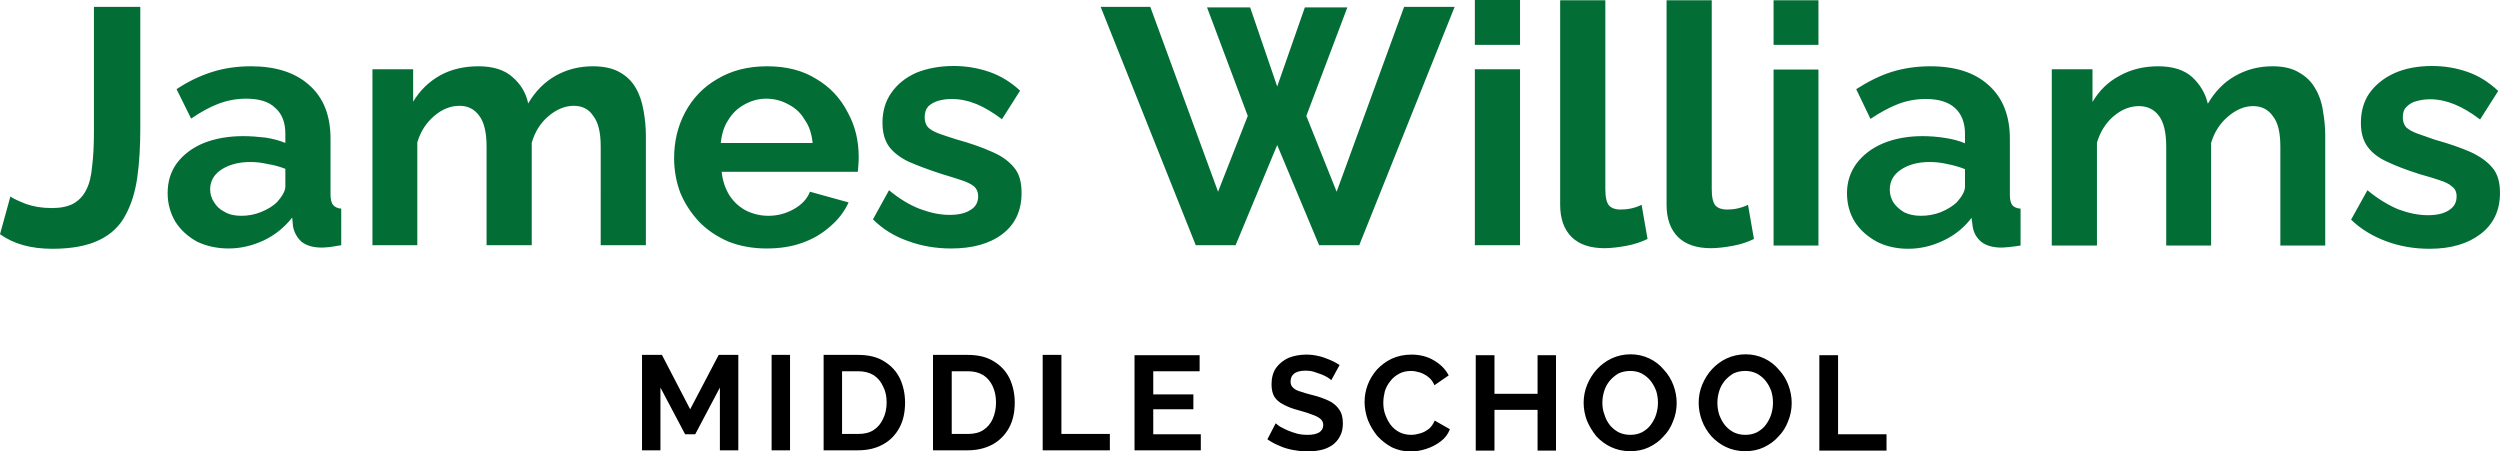
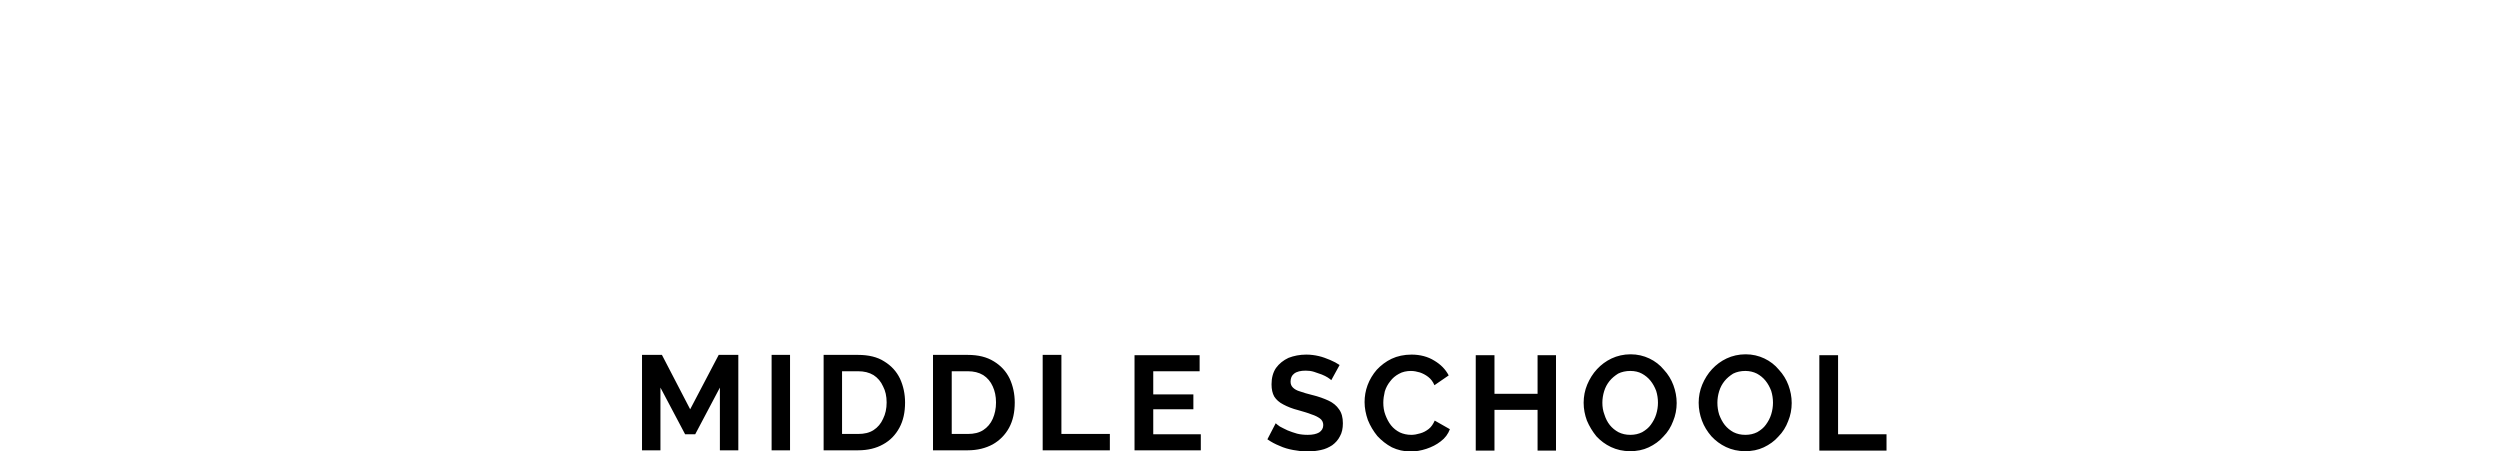
<svg xmlns="http://www.w3.org/2000/svg" version="1.1" id="Layer_1" x="0px" y="0px" viewBox="0 0 841.1 151.9" style="enable-background:new 0 0 841.1 151.9;" xml:space="preserve">
  <style type="text/css">
	.st0{fill:#026E36;}
</style>
  <g id="Isolation_Mode">
-     <path id="James_Williams" class="st0" d="M0,78.8l3.5-12.7c0.9,0.7,2.7,1.5,5.2,2.5c2.5,0.9,5.4,1.4,8.8,1.4c2.9,0,5.3-0.5,7.2-1.5   c1.9-1.1,3.3-2.6,4.3-4.6c1.1-2.1,1.7-4.7,2-8c0.4-3.2,0.6-7.1,0.6-11.6v-42h15.6v40.8c0,6-0.3,11.5-1,16.5c-0.7,4.9-2,9.2-4,12.8   c-1.9,3.7-4.9,6.5-8.9,8.4c-3.9,1.9-9.2,2.9-15.7,2.9c-3.6,0-6.8-0.4-9.7-1.2S2.4,80.5,0,78.8L0,78.8z M56.4,65   c0-3.9,1-7.2,3.1-10.1c2.2-2.9,5.2-5.2,9.1-6.8c3.8-1.5,8.2-2.3,13.2-2.3c2.5,0,5,0.2,7.6,0.5c2.5,0.4,4.7,1,6.6,1.8V45   c0-3.8-1.1-6.7-3.4-8.7c-2.1-2.1-5.4-3.1-9.8-3.1c-3.3,0-6.4,0.6-9.3,1.7s-6,2.8-9.2,5L59.4,30c3.9-2.6,7.9-4.5,12-5.8   c4.1-1.3,8.5-1.9,13-1.9c8.4,0,14.9,2.1,19.6,6.3c4.8,4.2,7.2,10.2,7.2,18.1v18.8c0,1.6,0.3,2.7,0.8,3.4c0.6,0.7,1.5,1.2,2.8,1.3   v12.3c-1.4,0.2-2.6,0.4-3.7,0.6c-1.1,0.1-2,0.2-2.8,0.2c-3,0-5.3-0.7-6.9-2c-1.5-1.4-2.4-3.1-2.8-5l-0.3-3.1   c-2.6,3.3-5.8,5.9-9.6,7.7c-3.9,1.8-7.8,2.7-11.8,2.7c-3.9,0-7.5-0.8-10.6-2.3c-3.1-1.7-5.5-3.9-7.3-6.7   C57.3,71.7,56.4,68.5,56.4,65L56.4,65z M93.2,68c0.8-0.9,1.5-1.8,2-2.7c0.5-0.9,0.8-1.7,0.8-2.5v-6c-1.8-0.7-3.8-1.3-5.9-1.6   c-2.1-0.5-4-0.7-5.9-0.7c-3.9,0-7.2,0.9-9.8,2.6c-2.5,1.7-3.7,3.9-3.7,6.6c0,1.5,0.4,3,1.3,4.3c0.8,1.4,2,2.5,3.6,3.3   c1.5,0.9,3.4,1.3,5.6,1.3c2.3,0,4.5-0.4,6.7-1.3S91.9,69.3,93.2,68z M217.3,45.5v37h-15.2V49.3c0-4.7-0.8-8.1-2.5-10.3   c-1.5-2.3-3.7-3.4-6.6-3.4c-2.9,0-5.8,1.2-8.5,3.5c-2.7,2.3-4.5,5.2-5.6,8.9v34.5h-15.2V49.3c0-4.7-0.8-8.2-2.5-10.4   c-1.6-2.2-3.8-3.3-6.6-3.3c-3,0-5.8,1.1-8.5,3.4c-2.7,2.3-4.6,5.2-5.7,8.9v34.6h-15.1V23.3H139v10.9c2.3-3.8,5.3-6.7,9-8.8   c3.8-2.1,8.1-3.1,13-3.1s8.7,1.2,11.4,3.6c2.8,2.4,4.6,5.4,5.3,8.9c2.4-4.1,5.5-7.2,9.2-9.3s7.9-3.2,12.6-3.2c3.7,0,6.7,0.7,9,2   c2.3,1.3,4.1,3,5.4,5.3c1.3,2.2,2.1,4.7,2.6,7.5C217,39.9,217.3,42.7,217.3,45.5L217.3,45.5z M257.9,83.6c-4.7,0-9-0.8-12.8-2.3   c-3.9-1.7-7.2-3.9-9.9-6.7c-2.7-2.9-4.8-6.1-6.3-9.7c-1.4-3.7-2.1-7.6-2.1-11.7c0-5.6,1.2-10.7,3.7-15.4c2.5-4.7,6.1-8.5,10.8-11.2   c4.8-2.9,10.4-4.3,16.8-4.3c6.5,0,12,1.4,16.6,4.3c4.6,2.7,8.1,6.5,10.5,11.2c2.5,4.5,3.7,9.5,3.7,14.9c0,0.9,0,1.8-0.1,2.8   c-0.1,0.9-0.1,1.6-0.2,2.3h-45.8c0.3,3,1.2,5.6,2.6,7.9c1.5,2.3,3.4,4,5.7,5.2c2.3,1.1,4.8,1.7,7.4,1.7c3,0,5.8-0.7,8.5-2.2   c2.7-1.5,4.6-3.5,5.5-5.9l13,3.6c-1.4,3.1-3.5,5.8-6.2,8.1c-2.6,2.3-5.7,4.2-9.4,5.5C266.3,83,262.3,83.6,257.9,83.6L257.9,83.6z    M242.5,48.1h30.9c-0.3-3-1.1-5.6-2.6-7.7c-1.3-2.3-3.1-4-5.4-5.2c-2.3-1.3-4.8-2-7.6-2c-2.7,0-5.1,0.7-7.4,2   c-2.2,1.2-4,2.9-5.4,5.2C243.6,42.5,242.8,45.1,242.5,48.1z M320,83.6c-5.1,0-9.9-0.8-14.5-2.5c-4.6-1.6-8.5-4-11.8-7.3l5.4-9.8   c3.5,2.9,7,5,10.4,6.3c3.5,1.3,6.8,2,9.9,2c2.9,0,5.3-0.5,7-1.6c1.8-1,2.7-2.6,2.7-4.7c0-1.4-0.5-2.5-1.4-3.3   c-1-0.8-2.4-1.5-4.3-2.1c-1.8-0.6-4-1.3-6.7-2.1c-4.3-1.4-8-2.8-11-4.1c-2.9-1.4-5.1-3.1-6.6-5.1c-1.5-2.1-2.2-4.8-2.2-8   c0-3.9,1-7.3,3-10.1c2-2.9,4.8-5.1,8.3-6.7c3.7-1.5,7.9-2.3,12.7-2.3c4.2,0,8.2,0.7,12,2c3.7,1.3,7.2,3.4,10.3,6.3l-6.1,9.6   c-3.1-2.3-5.9-4-8.6-5.1c-2.7-1.1-5.5-1.7-8.3-1.7c-1.6,0-3.1,0.2-4.5,0.6c-1.3,0.4-2.5,1-3.4,1.9c-0.8,0.9-1.2,2.1-1.2,3.6   c0,1.5,0.4,2.6,1.1,3.4c0.8,0.8,2,1.5,3.6,2.1c1.7,0.6,3.7,1.3,6,2c4.7,1.3,8.7,2.7,12,4.2c3.3,1.4,5.7,3.2,7.4,5.3   c1.7,2,2.5,4.8,2.5,8.5c0,5.9-2.1,10.5-6.4,13.8C333,82,327.2,83.6,320,83.6L320,83.6z M419.8,39L406.1,2.5h14.5l9.1,26.6L439,2.5   h14.3L439.5,39l10.2,25.5l22.7-62.2h17l-32.1,80.2h-13.5l-14.1-33.7l-14,33.7h-13.4l-32-80.2H387l22.8,62.2L419.8,39z M511.4,82.5   h-15.2V23.3h15.2V82.5z M511.4,15.1h-15.2V0h15.2V15.1z M524.9,68.9V0.1h15.2v63.5c0,2.7,0.4,4.6,1.3,5.6c0.9,0.9,2.2,1.3,3.7,1.3   c1.2,0,2.5-0.1,3.8-0.4c1.3-0.3,2.4-0.7,3.4-1.2l2,11.5c-2.1,1-4.4,1.8-7.1,2.3c-2.7,0.5-5.2,0.8-7.4,0.8c-4.7,0-8.4-1.2-11-3.7   C526.2,77.2,524.9,73.6,524.9,68.9z M560.7,68.9V0.1h15.2v63.5c0,2.7,0.4,4.6,1.3,5.6c0.9,0.9,2.2,1.3,3.8,1.3   c1.2,0,2.4-0.1,3.7-0.4c1.3-0.3,2.4-0.7,3.4-1.2l2,11.5c-2,1-4.4,1.8-7.1,2.3c-2.7,0.5-5.2,0.8-7.4,0.8c-4.7,0-8.4-1.2-11-3.7   C562,77.2,560.7,73.6,560.7,68.9z M611.8,82.6h-15.1V23.4h15.1V82.6z M611.8,15.1h-15.1v-15h15.1V15.1z M621.4,65   c0-3.8,1.1-7.1,3.2-10c2.2-2.9,5.2-5.2,9-6.8c3.9-1.6,8.3-2.4,13.2-2.4c2.5,0,5.1,0.2,7.6,0.6c2.6,0.4,4.8,1,6.7,1.8V45   c0-3.7-1.1-6.6-3.4-8.7c-2.2-2-5.5-3-9.8-3c-3.3,0-6.4,0.6-9.3,1.7c-2.9,1.1-6,2.8-9.3,5l-4.8-10c3.9-2.5,7.8-4.5,11.9-5.8   c4.2-1.3,8.5-1.9,13-1.9c8.5,0,15,2.1,19.7,6.4c4.7,4.2,7.1,10.2,7.1,18v18.9c0,1.6,0.3,2.7,0.8,3.4c0.6,0.7,1.5,1.1,2.8,1.2v12.4   c-1.3,0.2-2.6,0.4-3.7,0.5c-1.1,0.1-2,0.2-2.7,0.2c-3,0-5.3-0.7-6.9-2c-1.5-1.3-2.5-3-2.8-5l-0.4-3c-2.5,3.3-5.7,5.9-9.6,7.7   c-3.8,1.8-7.7,2.7-11.7,2.7c-3.9,0-7.5-0.8-10.6-2.4c-3.1-1.7-5.6-3.9-7.4-6.7C622.3,71.8,621.4,68.6,621.4,65z M658.3,68.1   c0.8-0.9,1.5-1.8,2-2.7c0.5-0.9,0.8-1.8,0.8-2.5v-6c-1.8-0.7-3.8-1.3-5.9-1.7c-2.1-0.5-4.1-0.7-6-0.7c-3.9,0-7.2,0.9-9.7,2.6   c-2.5,1.7-3.7,3.9-3.7,6.7c0,1.5,0.4,3,1.2,4.3c0.9,1.3,2.1,2.4,3.6,3.3c1.6,0.8,3.5,1.2,5.7,1.2c2.3,0,4.5-0.4,6.6-1.2   C655.1,70.5,656.9,69.4,658.3,68.1L658.3,68.1z M782.3,45.6v37h-15.1V49.3c0-4.7-0.8-8.1-2.5-10.2c-1.6-2.3-3.8-3.4-6.7-3.4   c-2.9,0-5.7,1.2-8.4,3.5c-2.7,2.3-4.6,5.2-5.7,8.9v34.5h-15.1V49.3c0-4.7-0.8-8.2-2.5-10.4c-1.6-2.1-3.8-3.2-6.7-3.2   c-2.9,0-5.8,1.1-8.5,3.4c-2.6,2.2-4.5,5.2-5.6,8.9v34.6h-15.2V23.3H704v11c2.3-3.9,5.3-6.8,9.1-8.8c3.7-2.1,8.1-3.2,13-3.2   c4.9,0,8.7,1.2,11.4,3.6c2.7,2.5,4.5,5.5,5.3,9c2.4-4.1,5.4-7.2,9.1-9.3c3.8-2.2,8-3.3,12.7-3.3c3.7,0,6.6,0.7,8.9,2.1   c2.3,1.3,4.1,3,5.4,5.3c1.3,2.1,2.2,4.6,2.6,7.4C782,39.9,782.3,42.7,782.3,45.6z M817.4,83.7c-5.1,0-9.9-0.8-14.5-2.5   c-4.6-1.7-8.6-4.1-11.9-7.3l5.5-9.9c3.5,2.9,7,5,10.3,6.4c3.5,1.3,6.8,2,10,2c2.9,0,5.3-0.5,7-1.6c1.8-1.1,2.7-2.6,2.7-4.7   c0-1.5-0.5-2.6-1.5-3.3c-0.9-0.9-2.4-1.6-4.3-2.2c-1.8-0.6-4-1.3-6.6-2c-4.4-1.4-8.1-2.8-11-4.2c-2.9-1.3-5.1-3-6.6-5.1   s-2.2-4.7-2.2-8c0-3.9,1-7.3,2.9-10c2.1-2.9,4.9-5.1,8.4-6.7c3.6-1.6,7.8-2.4,12.7-2.4c4.2,0,8.2,0.7,11.9,2   c3.8,1.3,7.2,3.5,10.3,6.4l-6.1,9.6c-3-2.3-5.9-4-8.6-5.1c-2.7-1.1-5.4-1.7-8.2-1.7c-1.6,0-3.1,0.2-4.5,0.6c-1.4,0.3-2.5,1-3.4,1.9   c-0.9,0.8-1.3,2-1.3,3.6c0,1.4,0.4,2.5,1.2,3.4c0.8,0.7,2,1.4,3.6,2c1.7,0.6,3.7,1.3,6,2.1c4.7,1.3,8.7,2.7,11.9,4.1   c3.3,1.5,5.8,3.3,7.5,5.4c1.7,2,2.5,4.8,2.5,8.4c0,5.9-2.2,10.5-6.5,13.8C830.3,82,824.6,83.7,817.4,83.7L817.4,83.7z" />
    <path id="MIDDLE_SCHOOL" d="M248.4,151.5h-6.2v-21.1l-8.3,15.7h-3.4l-8.3-15.7v21.1H216v-32.1h6.7l9.5,18.3l9.6-18.3h6.6   L248.4,151.5z M265.8,151.5h-6.2v-32.1h6.2V151.5z M288.7,151.5h-11.6v-32.1h11.6c3.5,0,6.5,0.7,8.8,2.2c2.3,1.4,4.1,3.3,5.3,5.8   c1.1,2.4,1.7,5.1,1.7,8c0,3.3-0.6,6.1-1.9,8.5c-1.3,2.4-3.1,4.3-5.5,5.6C294.8,150.8,292,151.5,288.7,151.5L288.7,151.5z    M298.3,135.4c0-2.1-0.4-3.9-1.2-5.4c-0.7-1.6-1.8-2.9-3.2-3.8c-1.5-0.9-3.2-1.3-5.2-1.3h-5.4V146h5.4c2.1,0,3.8-0.4,5.2-1.3   c1.4-0.9,2.5-2.2,3.2-3.8C297.9,139.3,298.3,137.5,298.3,135.4z M325.6,151.5h-11.7v-32.1h11.7c3.5,0,6.4,0.7,8.8,2.2   c2.3,1.4,4.1,3.3,5.3,5.8c1.1,2.4,1.7,5.1,1.7,8c0,3.3-0.6,6.1-1.9,8.5c-1.3,2.4-3.2,4.3-5.5,5.6   C331.6,150.8,328.8,151.5,325.6,151.5L325.6,151.5z M335.1,135.4c0-2.1-0.4-3.9-1.1-5.4c-0.7-1.6-1.8-2.9-3.2-3.8   c-1.5-0.9-3.2-1.3-5.2-1.3h-5.4V146h5.4c2.1,0,3.8-0.4,5.2-1.3c1.4-0.9,2.5-2.2,3.2-3.8C334.7,139.3,335.1,137.5,335.1,135.4z    M373.4,151.5h-22.6v-32.1h6.3V146h16.3V151.5z M388,146.1h16v5.4h-22.3v-32h21.9v5.4H388v7.8h13.5v5H388L388,146.1z M450.7,122.8   l-2.8,5.1c-0.2-0.2-0.6-0.5-1.2-0.9c-0.5-0.3-1.2-0.7-2-1c-0.8-0.3-1.7-0.6-2.6-0.9s-1.9-0.4-2.8-0.4c-1.7,0-3,0.3-3.9,1   c-0.8,0.6-1.2,1.5-1.2,2.7c0,0.9,0.3,1.5,0.8,2c0.5,0.5,1.3,1,2.4,1.3c1.1,0.4,2.5,0.8,4.1,1.2c2.1,0.5,4,1.2,5.5,1.9   s2.7,1.7,3.5,2.9c0.9,1.2,1.3,2.8,1.3,4.7c0,1.7-0.3,3.2-1,4.4c-0.6,1.2-1.5,2.2-2.6,3c-1.1,0.7-2.3,1.3-3.8,1.6   c-1.4,0.3-2.9,0.5-4.5,0.5s-3.2-0.2-4.8-0.5c-1.6-0.3-3.1-0.7-4.6-1.4c-1.5-0.6-2.8-1.3-4.1-2.2l2.8-5.4c0.3,0.3,0.7,0.6,1.4,1.1   c0.7,0.4,1.6,0.8,2.6,1.3c1,0.4,2.1,0.8,3.2,1.1c1.2,0.3,2.4,0.4,3.6,0.4c1.7,0,2.9-0.3,3.8-0.8c0.9-0.6,1.4-1.4,1.4-2.5   c0-0.9-0.4-1.7-1.1-2.2c-0.7-0.5-1.6-1-2.9-1.4c-1.2-0.5-2.7-0.9-4.4-1.4c-2-0.5-3.7-1.2-5-1.9c-1.4-0.7-2.4-1.6-3.1-2.7   c-0.6-1.1-0.9-2.4-0.9-4.1c0-2.2,0.5-4,1.5-5.5c1.1-1.5,2.5-2.6,4.2-3.4c1.8-0.7,3.8-1.1,6-1.1c1.5,0,2.9,0.2,4.2,0.5   c1.3,0.3,2.6,0.8,3.8,1.3C448.7,121.6,449.8,122.2,450.7,122.8L450.7,122.8z M459.1,135.3c0-1.9,0.3-3.8,1-5.7   c0.7-1.9,1.8-3.7,3.1-5.2c1.4-1.5,3.1-2.8,5-3.7s4.2-1.4,6.7-1.4c2.9,0,5.5,0.7,7.6,2c2.2,1.3,3.8,2.9,4.9,5l-4.8,3.3   c-0.5-1.2-1.2-2.1-2.1-2.8c-0.9-0.7-1.9-1.2-2.8-1.5c-1-0.3-2-0.5-3-0.5c-1.5,0-2.9,0.3-4.1,1c-1.1,0.6-2.1,1.4-2.9,2.5   c-0.8,1-1.4,2.1-1.8,3.4c-0.3,1.3-0.5,2.5-0.5,3.8c0,1.4,0.2,2.8,0.7,4.1s1.1,2.5,1.9,3.5s1.8,1.8,3,2.4c1.1,0.5,2.4,0.8,3.8,0.8   c1,0,2-0.2,3-0.5c1.1-0.3,2-0.8,2.9-1.5c0.9-0.7,1.5-1.7,2-2.8l5.1,2.9c-0.6,1.6-1.6,3-3.1,4.1c-1.4,1.1-3,1.9-4.8,2.5   s-3.6,0.9-5.3,0.9c-2.3,0-4.4-0.5-6.3-1.4c-1.9-1-3.5-2.3-4.9-3.8c-1.3-1.6-2.4-3.4-3.2-5.4C459.5,139.3,459.1,137.3,459.1,135.3   L459.1,135.3z M517.3,119.5h6.2v32.1h-6.2v-13.7h-14.5v13.7h-6.3v-32.1h6.3v13h14.5V119.5z M548.4,151.8c-2.3,0-4.5-0.5-6.4-1.4   c-1.9-0.9-3.5-2.1-4.9-3.6c-1.3-1.6-2.4-3.4-3.2-5.3c-0.7-1.9-1.1-3.9-1.1-6c0-2.1,0.4-4.2,1.2-6.1c0.8-1.9,1.9-3.7,3.3-5.2   c1.4-1.5,3-2.7,4.9-3.6c1.9-0.9,4.1-1.4,6.4-1.4c2.3,0,4.4,0.5,6.3,1.4c1.9,0.9,3.6,2.2,4.9,3.8c1.4,1.5,2.5,3.3,3.2,5.2   c0.7,1.9,1.1,3.9,1.1,6c0,2.1-0.4,4.2-1.2,6.1c-0.7,1.9-1.8,3.7-3.3,5.2c-1.3,1.5-3,2.7-4.9,3.6S550.7,151.8,548.4,151.8   L548.4,151.8z M539.1,135.5c0,1.4,0.2,2.7,0.7,4c0.4,1.3,1,2.5,1.8,3.5c0.8,1,1.8,1.8,2.9,2.4c1.2,0.6,2.5,0.9,4,0.9s2.8-0.3,4-0.9   c1.2-0.7,2.2-1.5,2.9-2.5c0.8-1.1,1.4-2.2,1.8-3.5c0.4-1.3,0.6-2.6,0.6-3.9c0-1.4-0.2-2.7-0.6-4c-0.5-1.3-1.1-2.4-1.9-3.4   s-1.8-1.8-2.9-2.4c-1.1-0.6-2.4-0.9-3.9-0.9c-1.5,0-2.9,0.3-4.1,0.9c-1.1,0.7-2.1,1.5-2.9,2.5s-1.4,2.1-1.8,3.4   C539.3,132.9,539.1,134.2,539.1,135.5z M587.1,151.8c-2.3,0-4.5-0.5-6.4-1.4c-1.9-0.9-3.5-2.1-4.9-3.6c-1.4-1.6-2.5-3.4-3.2-5.3   s-1.1-3.9-1.1-6c0-2.1,0.4-4.2,1.2-6.1c0.8-1.9,1.9-3.7,3.3-5.2s3-2.7,4.9-3.6c1.9-0.9,4.1-1.4,6.4-1.4c2.3,0,4.4,0.5,6.3,1.4   c1.9,0.9,3.6,2.2,4.9,3.8c1.4,1.5,2.5,3.3,3.2,5.2c0.7,1.9,1.1,3.9,1.1,6c0,2.1-0.4,4.2-1.2,6.1c-0.7,1.9-1.8,3.7-3.3,5.2   c-1.3,1.5-3,2.7-4.9,3.6C591.5,151.4,589.4,151.8,587.1,151.8L587.1,151.8z M577.8,135.5c0,1.4,0.2,2.7,0.6,4   c0.5,1.3,1.1,2.5,1.9,3.5s1.8,1.8,2.9,2.4c1.2,0.6,2.5,0.9,4,0.9s2.8-0.3,4-0.9c1.2-0.7,2.2-1.5,2.9-2.5c0.8-1.1,1.4-2.2,1.8-3.5   c0.4-1.3,0.6-2.6,0.6-3.9c0-1.4-0.2-2.7-0.6-4c-0.5-1.3-1.1-2.4-1.9-3.4c-0.8-1-1.8-1.8-2.9-2.4c-1.2-0.6-2.5-0.9-3.9-0.9   c-1.5,0-2.9,0.3-4.1,0.9c-1.1,0.7-2.1,1.5-2.9,2.5c-0.8,1-1.4,2.1-1.8,3.4C578,132.9,577.8,134.2,577.8,135.5z M634.7,151.6h-22.6   v-32.1h6.3v26.6h16.3V151.6z" />
  </g>
</svg>